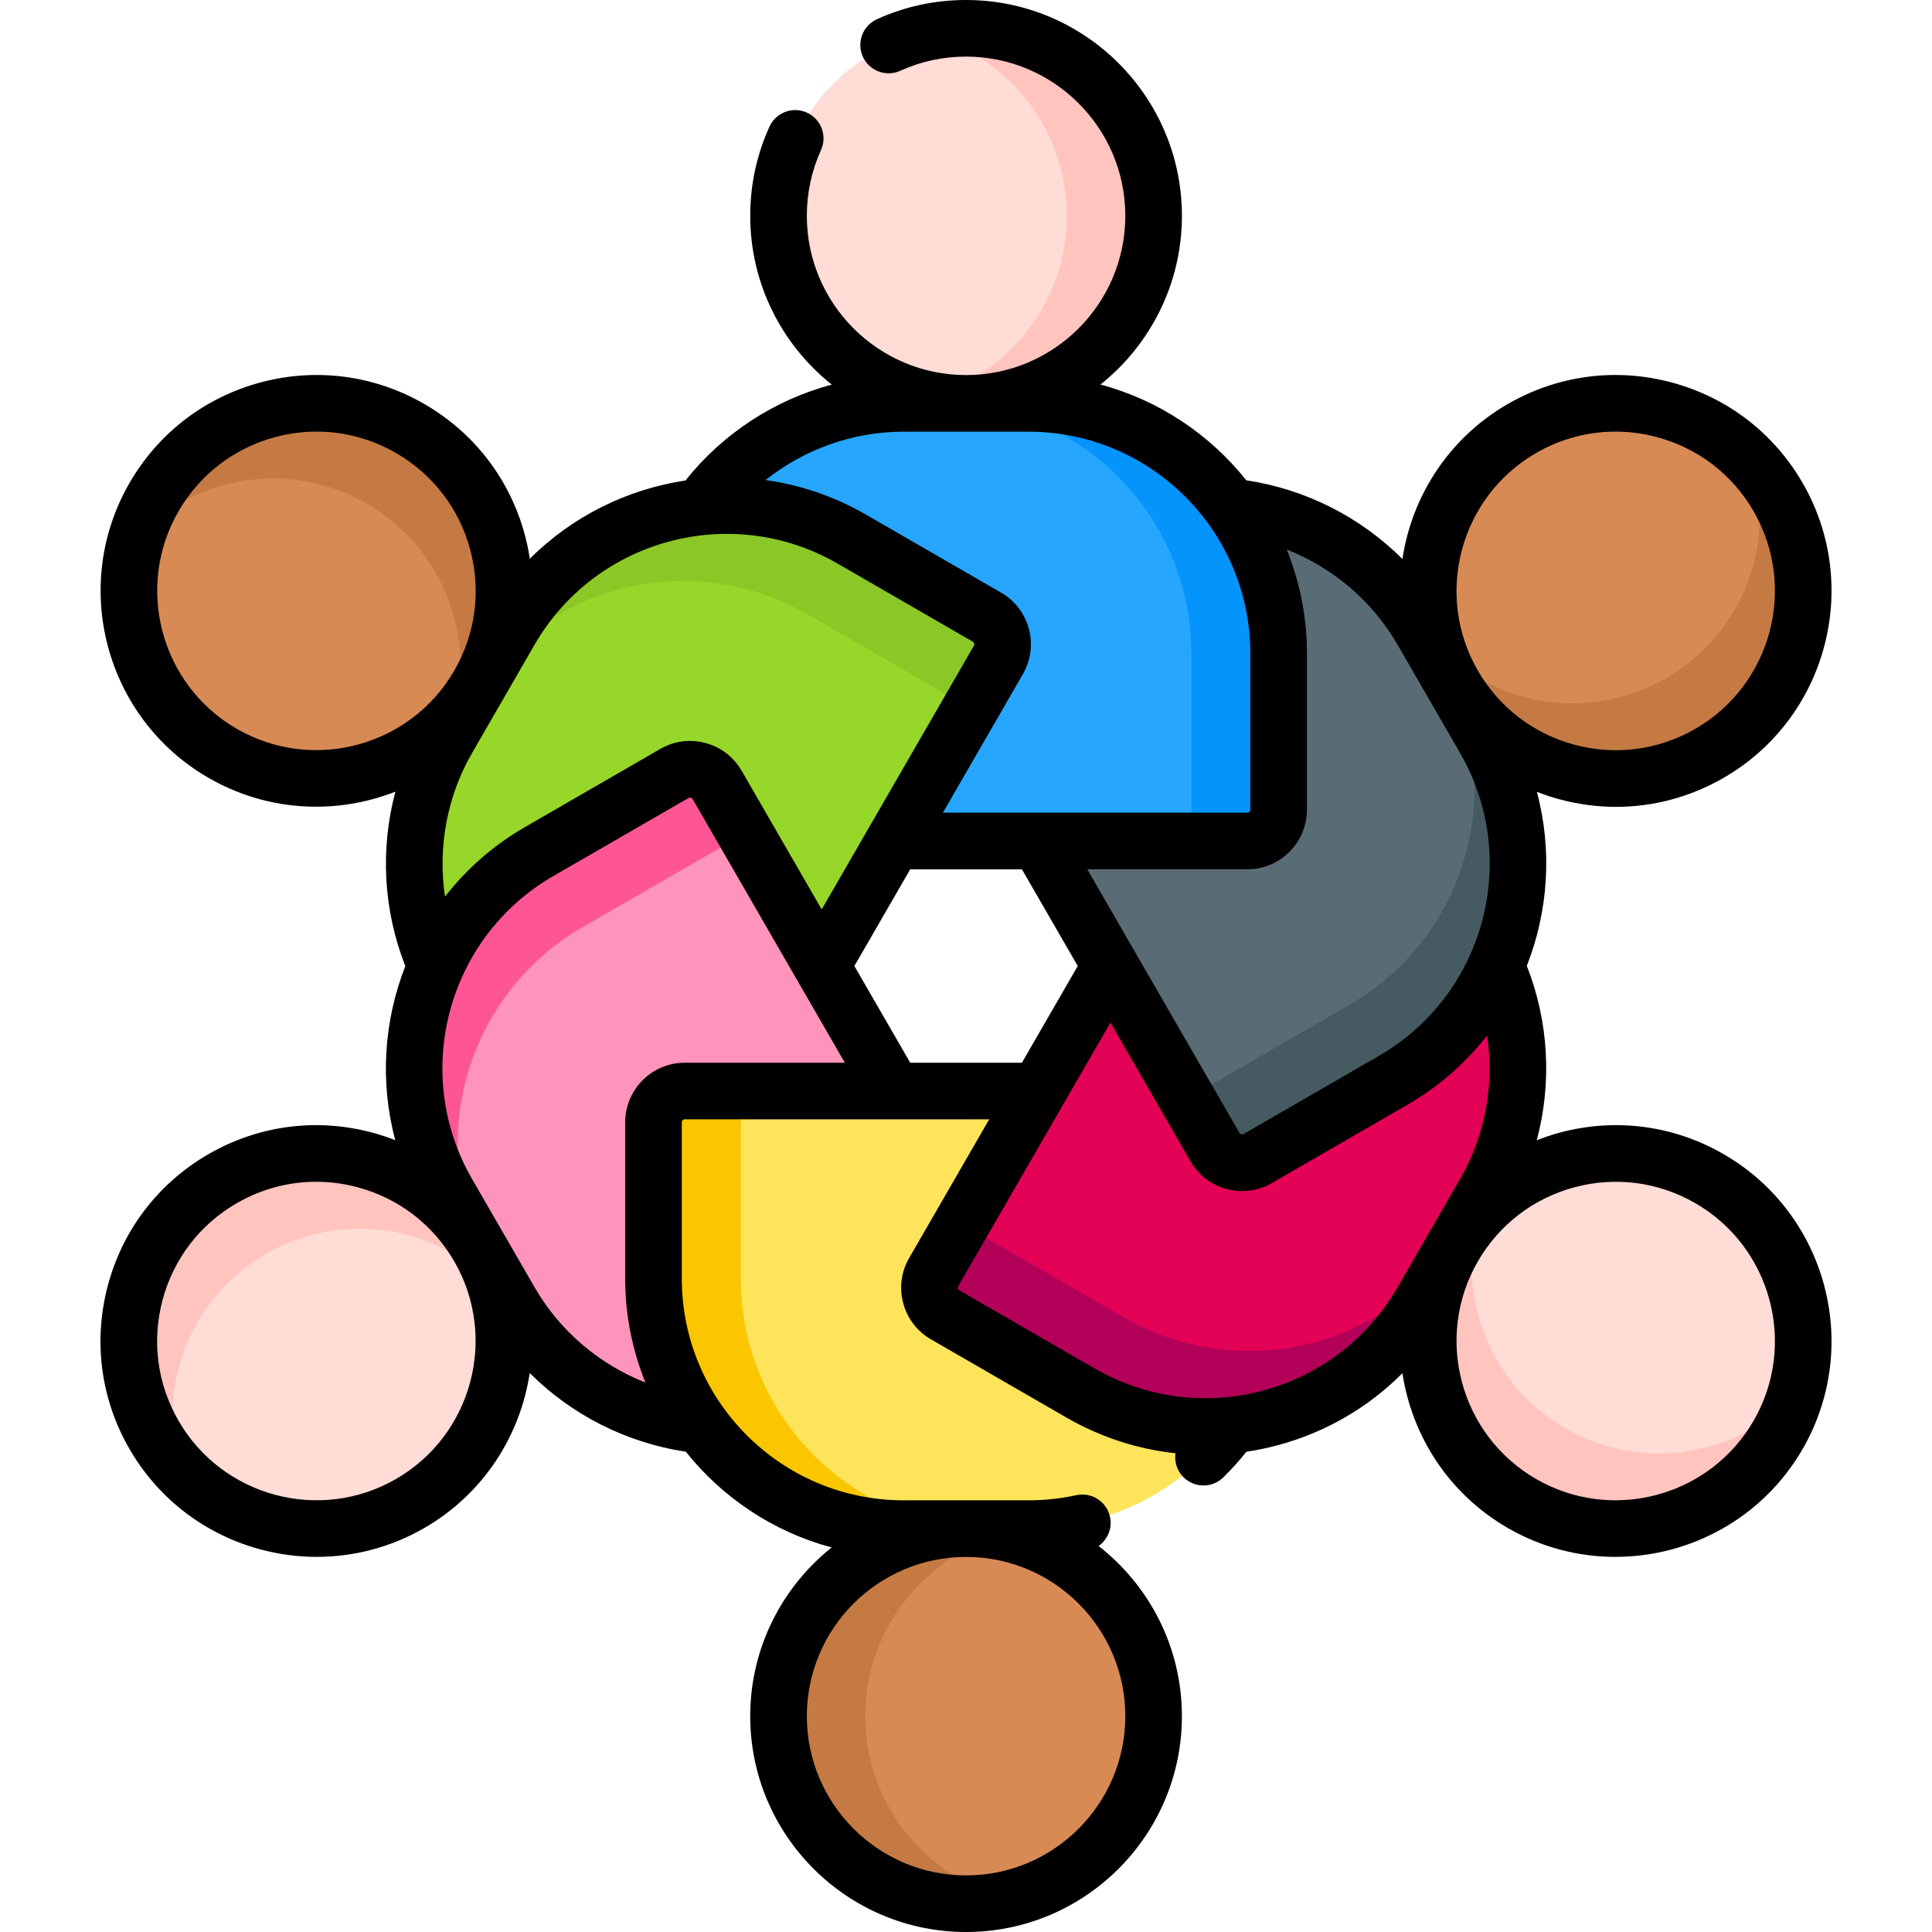
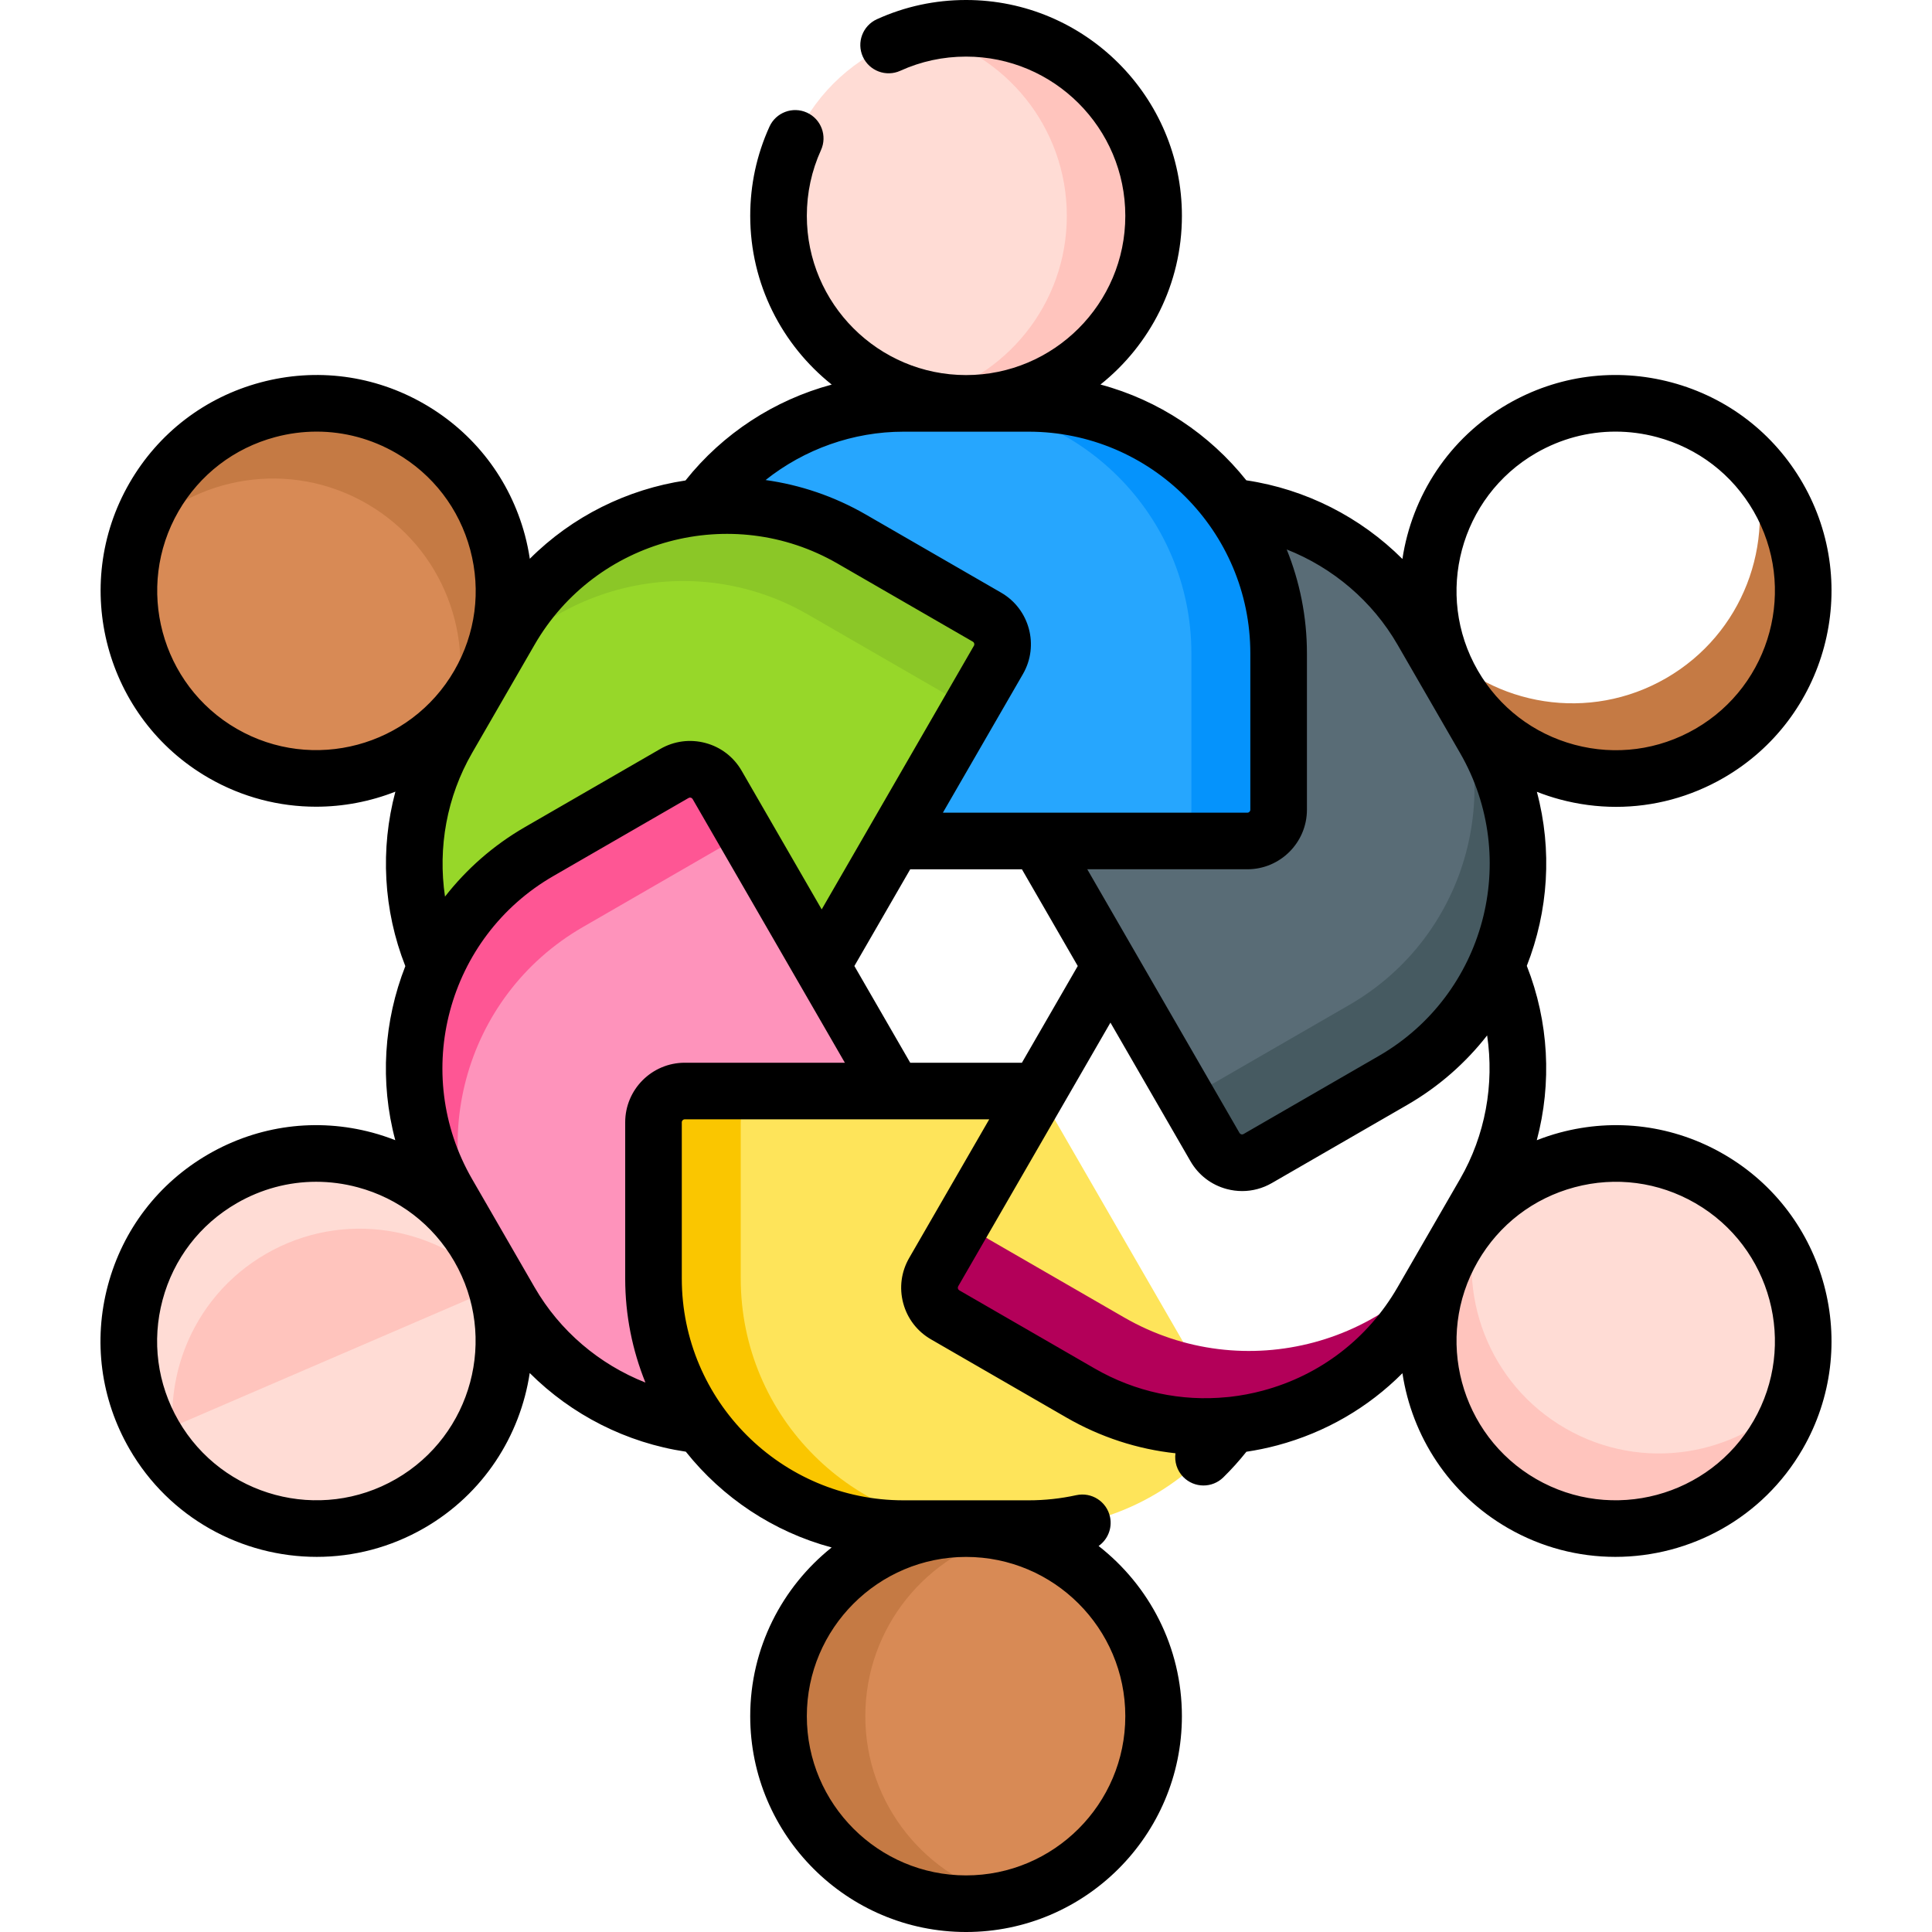
<svg xmlns="http://www.w3.org/2000/svg" width="512" viewBox="0 0 512 512" height="512" id="Capa_1">
  <g>
    <g>
      <path fill="#596c76" d="m326.263 134.329-51.115 88.538 26.953 5.087h46.073v-84.22z" />
      <g>
        <g>
          <g>
            <ellipse transform="matrix(.235 -.972 .972 .235 140.319 292.638)" ry="49.7" rx="49.7" fill="#ffdcd5" cy="57.2" cx="256.018" />
          </g>
          <path fill="#26a6fe" d="m185.762 134.316c12.041-16.612 31.604-27.416 53.689-27.416h33.133c36.598 0 66.267 29.669 66.267 66.267v41.417c0 4.575-3.709 8.283-8.283 8.283h-93.679z" />
          <path fill="#ffc4bd" d="m256.018 7.5c-3.96 0-7.807.477-11.5 1.352 21.901 5.191 38.2 24.86 38.2 48.348s-16.299 43.157-38.2 48.348c3.693.875 7.54 1.352 11.5 1.352 27.448 0 49.7-22.252 49.7-49.7 0-27.449-22.251-49.7-49.7-49.7z" />
          <g>
            <path fill="#0593fc" d="m272.585 106.9h-23.12c36.598 0 66.267 29.669 66.267 66.267v41.417c0 4.575-3.709 8.284-8.283 8.284h23.12c4.575 0 8.284-3.709 8.284-8.284v-41.417c-.002-36.599-29.67-66.267-66.268-66.267z" />
          </g>
        </g>
      </g>
      <g>
        <g>
          <ellipse transform="matrix(.807 -.591 .591 .807 -76.324 79.799)" ry="49.7" rx="49.7" fill="#d88a55" cy="156.6" cx="83.852" />
          <g>
            <path fill="#97d729" d="m115.509 256.002c-8.366-18.734-7.941-41.078 3.102-60.205l16.567-28.694c18.299-31.695 58.827-42.554 90.522-24.255l35.868 20.708c3.962 2.287 5.319 7.353 3.032 11.315l-46.841 81.129z" />
          </g>
          <path fill="#c57a44" d="m40.811 131.75c-1.98 3.43-3.491 7-4.579 10.635 15.446-16.371 40.629-20.652 60.97-8.908s29.226 35.694 22.77 57.256c2.604-2.76 4.941-5.854 6.921-9.283 13.724-23.771 5.58-54.167-18.191-67.892-23.771-13.724-54.167-5.579-67.891 18.192z" />
          <g>
            <path fill="#8bc727" d="m135.177 167.103-11.56 20.022c18.299-31.695 58.827-42.554 90.522-24.255l35.868 20.708c3.962 2.287 5.319 7.354 3.032 11.315l11.56-20.022c2.287-3.962.93-9.028-3.032-11.315l-35.868-20.708c-31.695-18.299-72.223-7.44-90.522 24.255z" />
          </g>
        </g>
      </g>
      <g>
        <g>
          <g>
            <ellipse transform="matrix(.89 -.456 .456 .89 -152.814 77.318)" ry="49.7" rx="49.7" fill="#ffdcd5" cy="355.4" cx="83.852" />
          </g>
          <g>
            <path fill="#fe93bb" d="m185.765 377.685c-20.407-2.122-39.545-13.661-50.588-32.788l-16.567-28.694c-18.299-31.695-7.44-72.223 24.255-90.522l35.868-20.708c3.962-2.287 9.028-.93 11.315 3.032l46.84 81.129z" />
          </g>
-           <path fill="#ffc4bd" d="m40.811 380.25c1.98 3.43 4.317 6.523 6.921 9.283-6.455-21.562 2.429-45.512 22.77-57.256s45.525-7.463 60.97 8.908c-1.088-3.636-2.599-7.206-4.579-10.635-13.724-23.771-44.12-31.916-67.891-18.191-23.771 13.724-31.916 44.12-18.191 67.891z" />
+           <path fill="#ffc4bd" d="m40.811 380.25c1.98 3.43 4.317 6.523 6.921 9.283-6.455-21.562 2.429-45.512 22.77-57.256s45.525-7.463 60.97 8.908z" />
          <g>
            <path fill="#fe5694" d="m118.61 316.203 11.56 20.023c-18.299-31.695-7.439-72.223 24.255-90.522l35.868-20.708c3.962-2.287 9.028-.93 11.315 3.032l-11.56-20.023c-2.287-3.962-7.354-5.319-11.315-3.032l-35.868 20.708c-31.694 18.299-42.554 58.827-24.255 90.522z" />
          </g>
        </g>
      </g>
      <g>
        <g>
          <ellipse transform="matrix(.707 -.707 .707 .707 -246.606 314.24)" ry="49.7" rx="49.7" fill="#d88a55" cy="454.8" cx="256.018" />
          <g>
            <path fill="#fee45a" d="m326.274 377.684c-12.041 16.612-31.604 27.416-53.689 27.416h-33.133c-36.598 0-66.267-29.669-66.267-66.267v-41.417c0-4.575 3.709-8.283 8.283-8.283h93.679z" />
          </g>
          <path fill="#c57a44" d="m256.018 504.5c3.96 0 7.807-.477 11.5-1.352-21.901-5.191-38.2-24.86-38.2-48.348s16.299-43.157 38.2-48.348c-3.693-.875-7.54-1.352-11.5-1.352-27.449 0-49.7 22.252-49.7 49.7 0 27.449 22.251 49.7 49.7 49.7z" />
          <g>
            <path fill="#fac600" d="m239.451 405.1h23.12c-36.598 0-66.267-29.669-66.267-66.267v-41.417c0-4.575 3.709-8.283 8.283-8.283h-23.12c-4.575 0-8.283 3.709-8.283 8.283v41.417c.001 36.598 29.669 66.267 66.267 66.267z" />
          </g>
        </g>
      </g>
      <g>
        <g>
          <g>
            <ellipse transform="matrix(.707 -.707 .707 .707 -125.894 406.866)" ry="49.7" rx="49.7" fill="#ffdcd5" cy="355.4" cx="428.184" />
          </g>
-           <path fill="#e30256" d="m396.527 255.998c8.366 18.734 7.941 41.078-3.102 60.205l-16.566 28.694c-18.299 31.695-58.827 42.554-90.522 24.255l-35.868-20.708c-3.962-2.287-5.319-7.353-3.032-11.315l46.84-81.129z" />
          <path fill="#ffc4bd" d="m471.225 380.25c1.98-3.43 3.491-7 4.579-10.635-15.446 16.372-40.629 20.652-60.97 8.908s-29.226-35.694-22.77-57.256c-2.604 2.76-4.941 5.853-6.921 9.283-13.724 23.771-5.58 54.167 18.191 67.892 23.771 13.724 54.167 5.579 67.891-18.192z" />
          <path fill="#b30059" d="m376.859 344.897 11.56-20.022c-18.299 31.695-58.827 42.554-90.522 24.255l-35.868-20.708c-3.962-2.287-5.319-7.353-3.032-11.315l-11.56 20.022c-2.287 3.962-.93 9.028 3.032 11.315l35.868 20.708c31.695 18.3 72.223 7.44 90.522-24.255z" />
        </g>
      </g>
      <g>
        <g>
-           <ellipse transform="matrix(.322 -.947 .947 .322 142.198 511.674)" ry="49.7" rx="49.7" fill="#d88a55" cy="156.6" cx="428.184" />
          <g>
            <path fill="#596c76" d="m393.426 195.797-16.566-28.694c-11.043-19.127-30.181-30.666-50.588-32.788l-.008.014c7.911 10.915 12.588 24.327 12.588 38.838v41.417c0 4.575-3.709 8.284-8.284 8.284h-55.42l46.84 81.129c2.287 3.962 7.353 5.319 11.315 3.032l35.868-20.708c31.694-18.301 42.554-58.829 24.255-90.524z" />
          </g>
          <path fill="#c57a44" d="m471.225 131.75c-1.98-3.43-4.317-6.523-6.921-9.283 6.455 21.562-2.429 45.512-22.77 57.256s-45.525 7.463-60.97-8.908c1.088 3.636 2.599 7.206 4.579 10.635 13.724 23.771 44.12 31.916 67.891 18.192 23.771-13.725 31.916-44.121 18.191-67.892z" />
          <g>
            <path fill="#465a61" d="m393.426 195.797-11.56-20.022c18.299 31.695 7.44 72.223-24.255 90.522l-35.868 20.708c-3.962 2.288-9.028.93-11.315-3.032l11.56 20.022c2.287 3.962 7.353 5.319 11.315 3.032l35.868-20.708c31.694-18.299 42.554-58.827 24.255-90.522z" />
          </g>
        </g>
      </g>
    </g>
    <path d="m456.784 305.863c-13.23-7.639-28.645-9.668-43.404-5.715-2.092.56-4.129 1.244-6.117 2.021 4.036-15.146 3.196-31.39-2.644-46.207 5.694-14.49 6.803-30.669 2.666-46.124 1.981.773 4.011 1.454 6.095 2.012 4.928 1.321 9.929 1.975 14.898 1.975 9.912 0 19.694-2.6 28.507-7.688 27.314-15.771 36.706-50.822 20.936-78.137-7.639-13.231-19.974-22.697-34.732-26.651s-30.173-1.925-43.405 5.715c-15.666 9.045-25.422 24.436-27.93 41.069-11.102-11.084-25.602-18.491-41.367-20.844-9.71-12.187-23.181-21.242-38.65-25.382 13.139-10.489 21.582-26.626 21.582-44.707 0-31.54-25.66-57.2-57.2-57.2-8.234 0-16.184 1.714-23.628 5.095-3.771 1.713-5.44 6.159-3.728 9.931 1.713 3.771 6.158 5.438 9.93 3.727 5.482-2.49 11.345-3.753 17.425-3.753 23.269 0 42.2 18.931 42.2 42.2 0 23.268-18.931 42.199-42.2 42.199s-42.2-18.931-42.2-42.199c0-6.08 1.263-11.942 3.752-17.427 1.712-3.771.043-8.217-3.729-9.93s-8.217-.043-9.93 3.729c-3.38 7.445-5.094 15.395-5.094 23.628 0 18.089 8.449 34.231 21.598 44.72-15.163 4.072-28.835 12.929-38.754 25.41-15.387 2.317-29.944 9.445-41.254 20.749-.321-2.102-.747-4.2-1.305-6.285-3.955-14.758-13.419-27.093-26.651-34.731-13.231-7.639-28.646-9.669-43.404-5.715-14.757 3.956-27.092 13.421-34.732 26.652-15.77 27.314-6.378 62.366 20.936 78.137 8.986 5.188 18.805 7.652 28.504 7.651 7.21 0 14.349-1.369 21.026-3.989-4.046 15.154-3.208 31.411 2.635 46.238-5.694 14.49-6.803 30.668-2.666 46.123-1.981-.773-4.011-1.454-6.095-2.012-14.759-3.955-30.173-1.926-43.405 5.715-13.231 7.639-22.696 19.974-26.651 34.731-3.954 14.759-1.925 30.173 5.714 43.405 10.583 18.33 29.849 28.589 49.633 28.588 9.697 0 19.519-2.465 28.503-7.651 15.666-9.045 25.422-24.436 27.931-41.069 11.102 11.085 25.602 18.491 41.367 20.843 9.71 12.187 23.181 21.242 38.65 25.382-13.139 10.49-21.582 26.627-21.582 44.708 0 31.54 25.66 57.2 57.2 57.2s57.2-25.66 57.2-57.2c0-18.307-8.655-34.621-22.077-45.098 2.4-1.686 3.685-4.703 3.017-7.747-.888-4.046-4.885-6.602-8.933-5.719-4.122.904-8.375 1.363-12.64 1.363h-33.133c-32.404 0-58.767-26.362-58.767-58.767v-41.417c0-.432.352-.783.783-.783h80.689l-21.215 36.745c-2.108 3.651-2.668 7.904-1.577 11.977s3.704 7.477 7.355 9.584l35.868 20.709c9.036 5.217 18.86 8.397 28.929 9.485-.309 2.223.371 4.559 2.063 6.286 1.469 1.499 3.413 2.251 5.357 2.251 1.894 0 3.789-.713 5.249-2.143 2.175-2.131 4.224-4.41 6.125-6.797 2.761-.416 5.516-.979 8.252-1.713 12.726-3.41 24.042-10.01 33.097-19.102 2.52 16.615 12.272 31.985 27.924 41.022 8.986 5.189 18.805 7.652 28.504 7.652 19.783 0 39.051-10.26 49.633-28.589 15.772-27.314 6.38-62.365-20.934-78.136zm-158.566 148.937c0 23.27-18.931 42.2-42.2 42.2s-42.2-18.931-42.2-42.2 18.931-42.2 42.2-42.2 42.2 18.93 42.2 42.2zm108.866-334.746c6.503-3.755 13.719-5.672 21.032-5.672 3.665 0 7.355.481 10.991 1.456 10.888 2.917 19.988 9.9 25.624 19.662 11.634 20.151 4.705 46.012-15.446 57.646-9.762 5.635-21.135 7.132-32.022 4.216-10.885-2.917-19.983-9.896-25.619-19.654l-.01-.017c-11.629-20.149-4.699-46.004 15.45-57.637zm-36.72 50.798 8.278 14.338c.002.003.003.006.005.009s.004.006.006.01l8.277 14.337c16.202 28.062 6.552 64.074-21.51 80.277l-35.867 20.708c-.186.107-.386.133-.595.078-.208-.056-.368-.179-.475-.365l-40.344-69.878h42.429c8.703 0 15.784-7.081 15.784-15.784v-41.416c0-9.74-1.915-19.036-5.36-27.556 12.227 4.831 22.683 13.656 29.372 25.242zm-97.78-56.453c32.404 0 58.767 26.363 58.767 58.768v41.416c0 .433-.352.784-.784.784h-80.689l21.215-36.746c4.351-7.536 1.76-17.208-5.777-21.561l-35.868-20.708c-8.441-4.873-17.456-7.863-26.563-9.139 10.298-8.173 23.176-12.814 36.566-12.814zm-209.832 78.747c-20.151-11.635-27.081-37.495-15.446-57.646 5.636-9.762 14.736-16.745 25.624-19.662 3.636-.975 7.325-1.456 10.991-1.456 7.312 0 14.529 1.918 21.032 5.672 9.762 5.636 16.745 14.735 19.662 25.624 2.916 10.884 1.421 22.254-4.211 32.014l-.01.017c-11.637 20.144-37.492 27.07-57.642 15.437zm62.353 6.401 8.276-14.334c.002-.004.005-.008.007-.012.002-.003.003-.006.005-.009l8.278-14.339c16.202-28.063 52.213-37.713 80.277-21.51l35.867 20.708c.375.216.503.696.288 1.07l-40.344 69.879-21.215-36.746c-2.108-3.651-5.512-6.263-9.584-7.354s-8.327-.53-11.976 1.577l-35.868 20.708c-8.435 4.87-15.528 11.177-21.185 18.42-1.93-13.004.485-26.472 7.174-38.058zm-20.153 192.399c-20.152 11.632-46.012 4.704-57.646-15.446-5.636-9.762-7.133-21.135-4.216-32.022 2.917-10.889 9.9-19.988 19.662-25.624 6.503-3.755 13.719-5.672 21.032-5.672 3.665 0 7.355.481 10.991 1.456 10.888 2.917 19.988 9.9 25.624 19.662 11.634 20.151 4.705 46.011-15.447 57.646zm60.733-94.53v41.417c0 9.74 1.915 19.036 5.36 27.556-12.227-4.83-22.683-13.656-29.373-25.243l-16.566-28.693c-16.202-28.064-6.552-64.075 21.51-80.277l35.869-20.709c.186-.106.385-.133.594-.078.207.056.367.179.475.365l40.345 69.879h-42.43c-8.704 0-15.784 7.08-15.784 15.783zm75.534-15.783-14.799-25.633 14.799-25.632h29.6l14.798 25.632-14.799 25.633zm93.462 86.894c-2.893.775-5.809 1.323-8.731 1.653-.242.01-.483.032-.722.066-12.154 1.223-24.354-1.361-35.141-7.589l-35.868-20.71c-.186-.107-.309-.267-.365-.475s-.03-.408.078-.595l40.345-69.877 21.215 36.745c2.108 3.65 5.512 6.263 9.584 7.354 1.36.365 2.74.545 4.111.545 2.735 0 5.434-.717 7.866-2.121l35.868-20.708c8.435-4.87 15.529-11.177 21.185-18.421 1.931 13.004-.485 26.472-7.174 38.059l-8.283 14.346s0 .001-.001.001v.001l-8.283 14.346c-7.849 13.594-20.522 23.318-35.684 27.38zm130.049 7.973c-11.636 20.152-37.496 27.081-57.646 15.446-20.151-11.635-27.081-37.495-15.446-57.646 5.636-9.762 14.736-16.745 25.624-19.662 10.888-2.92 22.26-1.42 32.022 4.216 20.151 11.634 27.081 37.495 15.446 57.646z" />
  </g>
</svg>